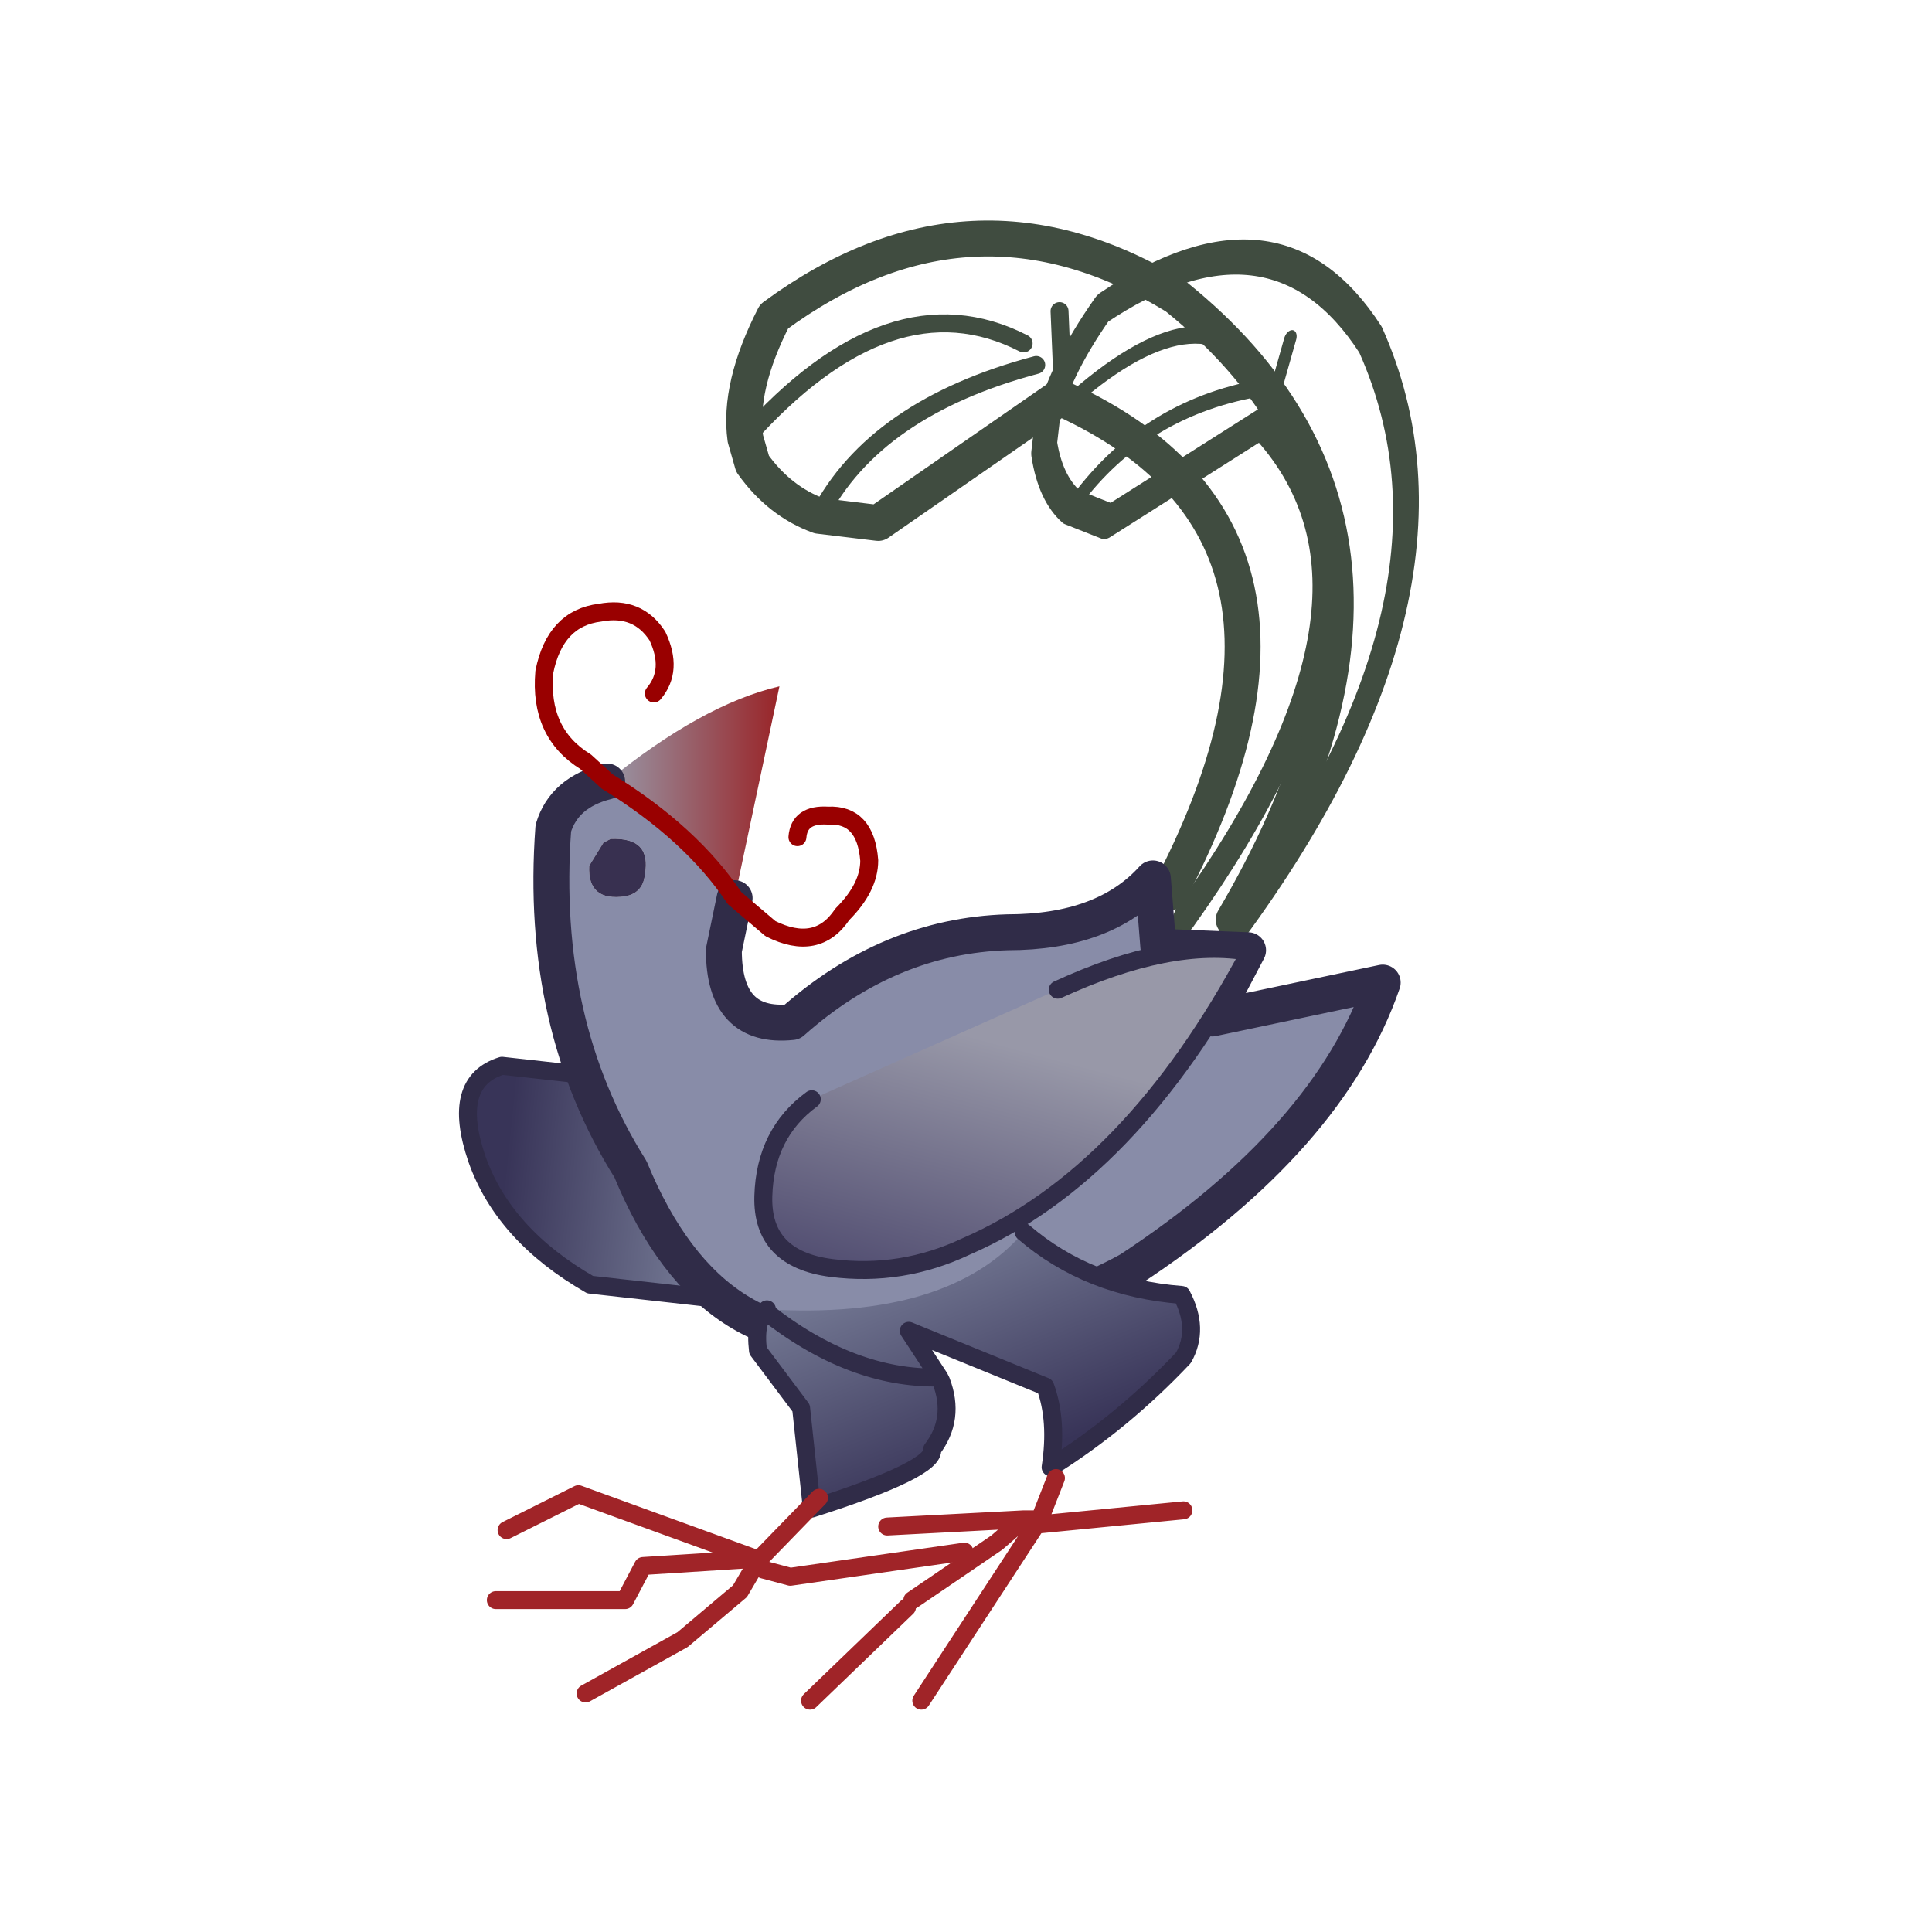
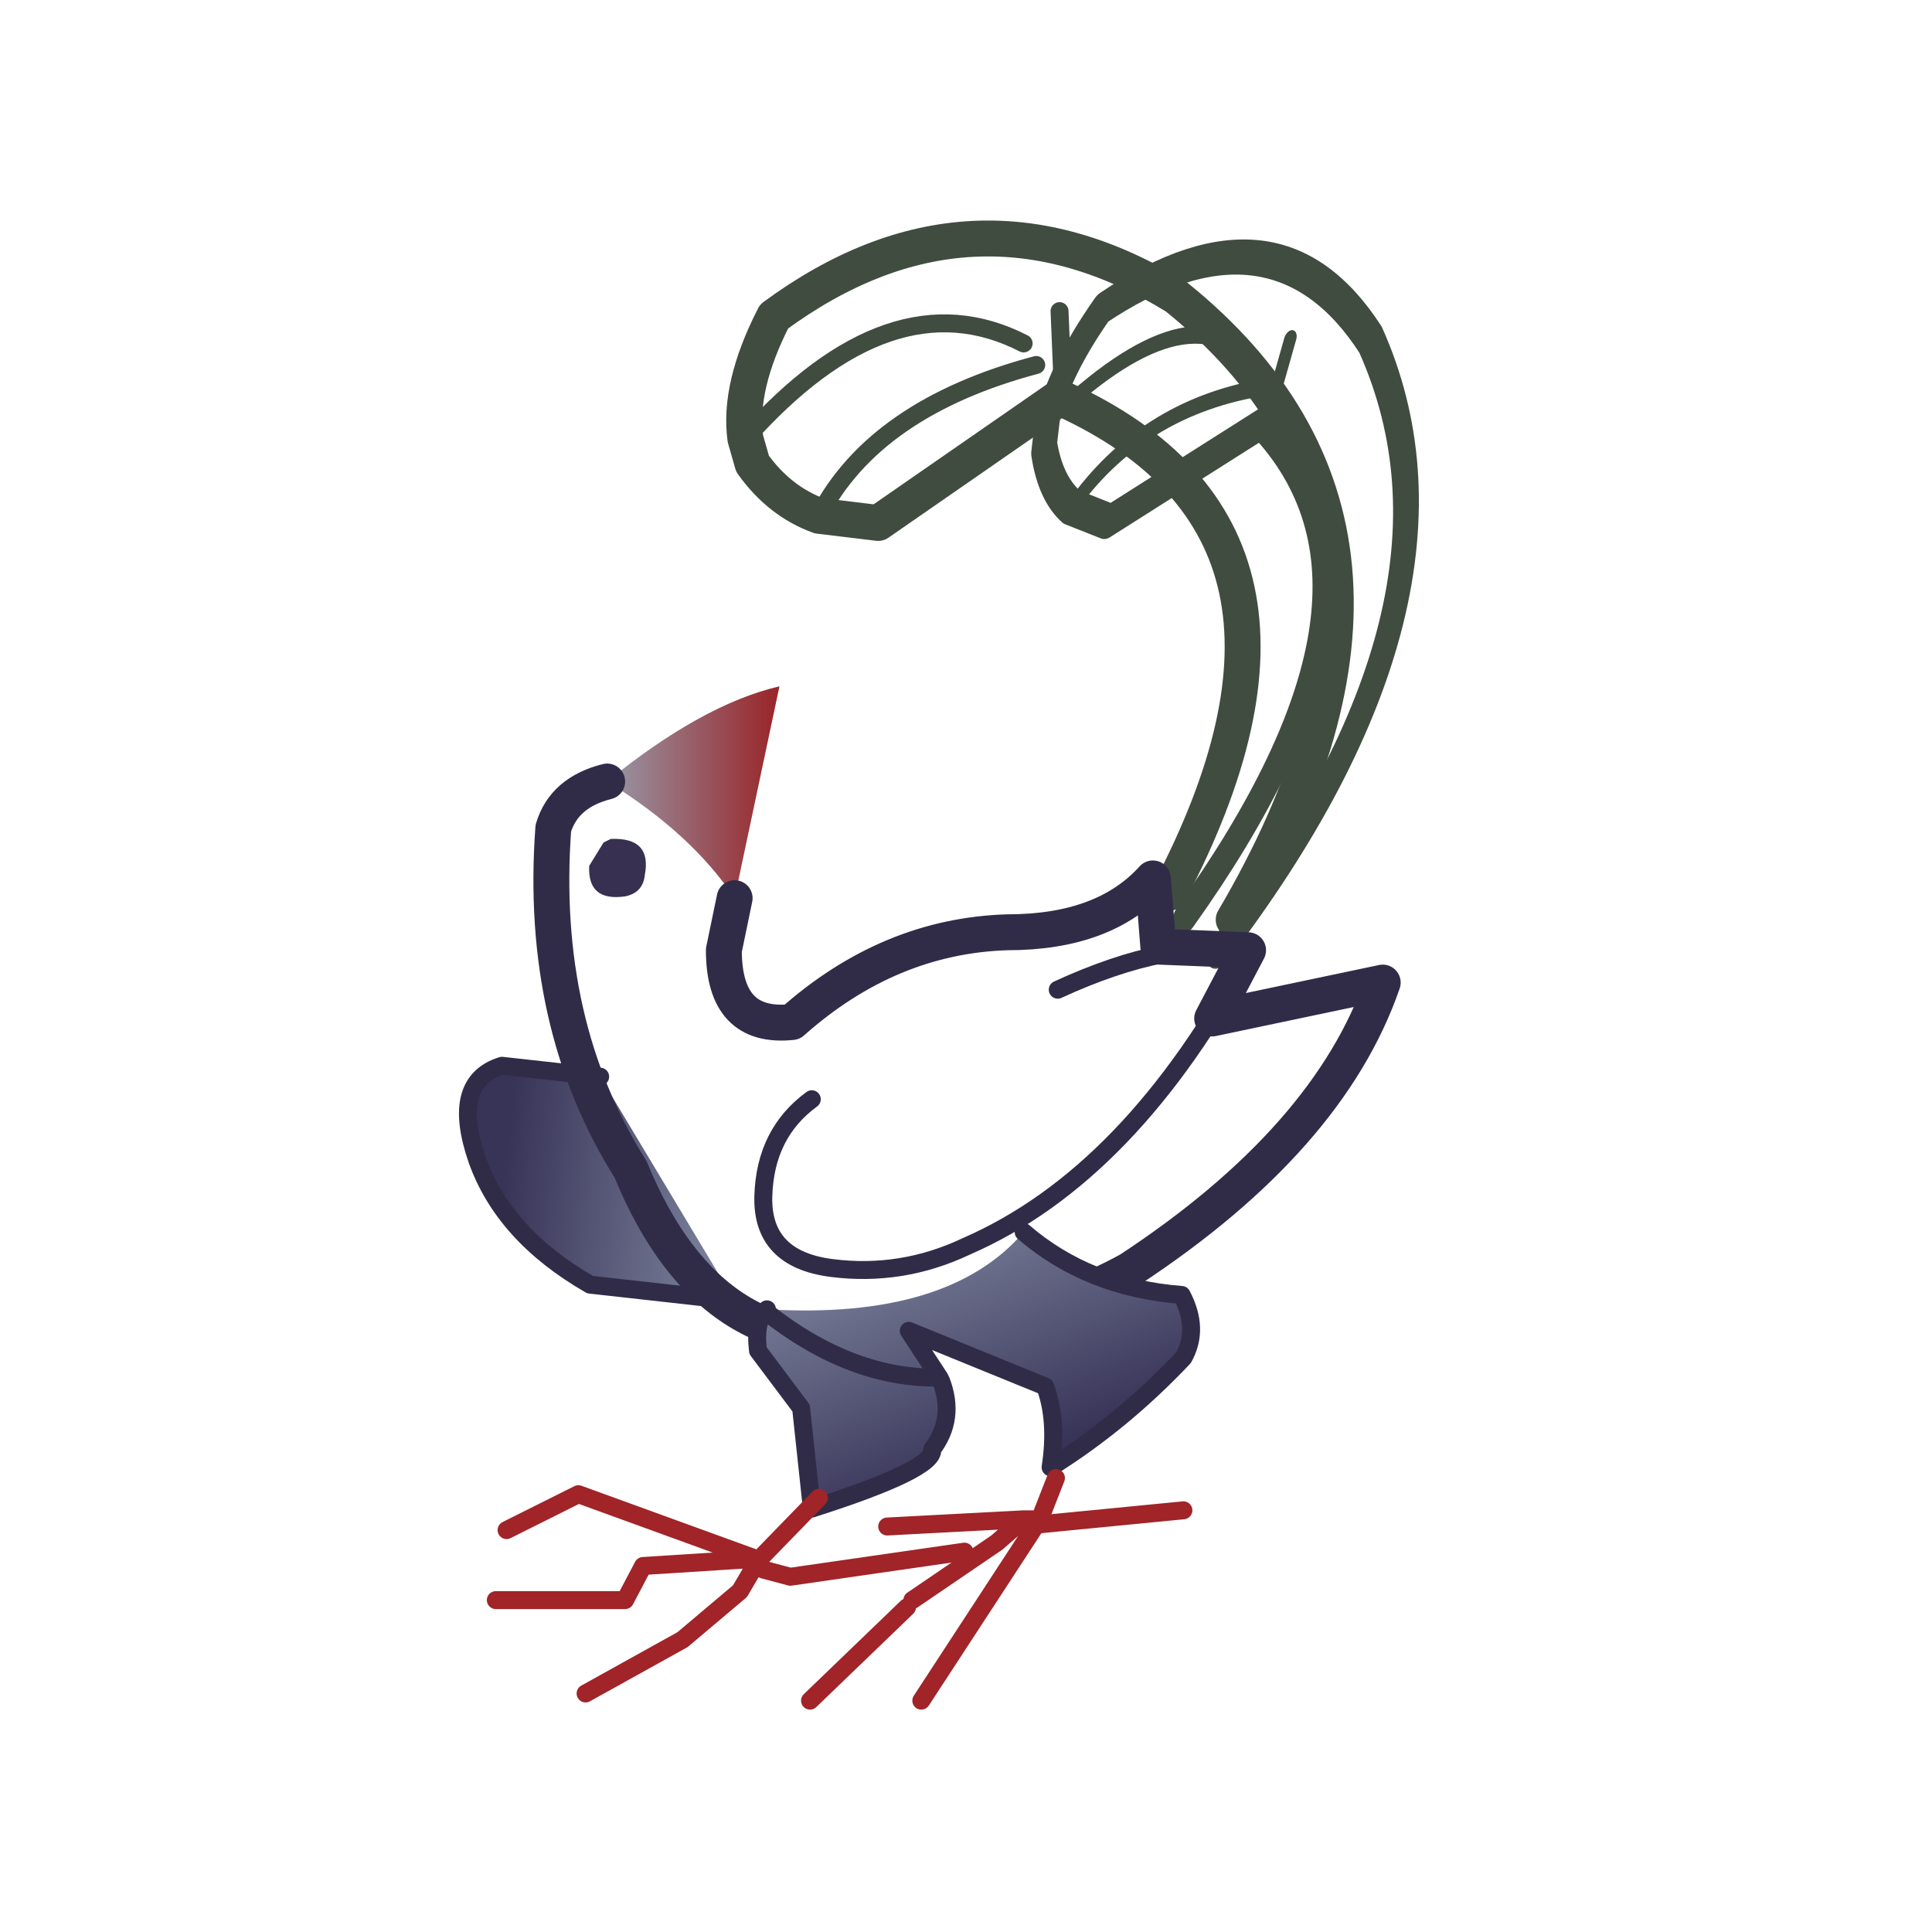
<svg xmlns="http://www.w3.org/2000/svg" version="1.1" id="Capa_1" x="0px" y="0px" width="70.866px" height="70.865px" viewBox="62.067 675.067 70.866 70.865" enable-background="new 62.067 675.067 70.866 70.865" xml:space="preserve">
  <g transform="matrix( 1, 0, 0, 1, 427.85,223.75) ">
    <g transform="matrix( 1.317, 0, 0, 1.317, 0.05,-4.05) ">
      <g transform="matrix( 1, 0, 0, 1, 1.8,-10.9) ">
        <g transform="matrix( 1, 0, 0, 1, 0,0) ">
          <g>
            <g id="Symbol_40_0_Layer0_0_FILL">
              <linearGradient id="SVGID_1_" gradientUnits="userSpaceOnUse" x1="-503.561" y1="23.825" x2="-490.536" y2="25.95" gradientTransform="matrix(1.317 0 0 -1.317 406.789 405.375)">
                <stop offset="0.008" style="stop-color:#485048" />
                <stop offset="0.482" style="stop-color:#A0B898" />
                <stop offset="1" style="stop-color:#405840" />
              </linearGradient>
              <path fill="url(#SVGID_1_)" d="M-249.968,367.726l-0.1-2.4L-249.968,367.726 M-247.018,381.527l1.8,0.75        c4.267-7.266,3.733-13.05-1.6-17.35c-3.8-2.334-7.533-2.15-11.2,0.549c-0.667,1.3-0.934,2.433-0.8,3.4        c2.7-3.033,5.283-3.917,7.75-2.65c-2.467-1.267-5.051-0.383-7.75,2.65l0.2,0.7c0.5,0.7,1.117,1.183,1.85,1.45        c1.033-2.001,3.05-3.401,6.05-4.2c-3,0.799-5.017,2.199-6.05,4.2l1.65,0.199l5.05-3.5l-5.05,3.5l-1.65-0.199        c-0.733-0.267-1.35-0.75-1.85-1.45l-0.2-0.7c-0.133-0.967,0.133-2.1,0.8-3.4c3.667-2.7,7.4-2.884,11.2-0.549        c5.333,4.299,5.867,10.083,1.6,17.35L-247.018,381.527c3.5-6.667,2.517-11.25-2.95-13.751        C-244.501,370.276-243.518,374.859-247.018,381.527z" />
            </g>
          </g>
          <g>
            <path id="Symbol_40_0_Layer0_0_1_STROKES" fill="none" stroke="#404C40" stroke-width="0.5" stroke-linecap="round" stroke-linejoin="round" d="       M-249.968,367.726l-0.1-2.4 M-258.818,368.876c2.7-3.033,5.283-3.917,7.75-2.65 M-250.717,366.826       c-3,0.799-5.017,2.199-6.05,4.2" />
          </g>
          <g>
            <path id="Symbol_40_0_Layer0_0_2_STROKES" fill="none" stroke="#404C40" stroke-linecap="round" stroke-linejoin="round" d="       M-245.218,382.276c4.267-7.266,3.733-13.05-1.6-17.35c-3.8-2.334-7.533-2.15-11.2,0.549c-0.667,1.3-0.934,2.433-0.8,3.4        M-249.968,367.776c5.467,2.5,6.45,7.084,2.95,13.751 M-250.068,367.726l-5.05,3.5l-1.65-0.199       c-0.733-0.267-1.35-0.75-1.85-1.45l-0.2-0.7" />
          </g>
        </g>
      </g>
      <g transform="matrix( 0.651, 0.126, -0.303, 0.97, 6.4,-10.15) ">
        <g transform="matrix( 1, 0, 0, 1, 0,0) ">
          <g>
            <g id="Symbol_40_0_Layer0_0_FILL_1_">
              <linearGradient id="SVGID_2_" gradientUnits="userSpaceOnUse" x1="-668.319" y1="72.941" x2="-655.294" y2="75.066" gradientTransform="matrix(0.857 -0.165 -0.399 -1.278 401.036 393.302)">
                <stop offset="0.008" style="stop-color:#485048" />
                <stop offset="0.482" style="stop-color:#A0B898" />
                <stop offset="1" style="stop-color:#405840" />
              </linearGradient>
              <path fill="url(#SVGID_2_)" d="M-194.174,404.285l-0.1-2.4L-194.174,404.285 M-191.224,418.085l1.8,0.751        c4.267-7.267,3.733-13.05-1.601-17.35c-3.8-2.333-7.533-2.15-11.199,0.55c-0.667,1.301-0.933,2.434-0.801,3.4        c2.7-3.034,5.283-3.916,7.75-2.65c-2.467-1.267-5.049-0.384-7.75,2.65l0.2,0.7c0.5,0.7,1.117,1.183,1.85,1.45        c1.033-2,3.049-3.401,6.051-4.2c-3.001,0.799-5.017,2.199-6.051,4.2l1.65,0.199l5.05-3.499l-5.05,3.499l-1.65-0.199        c-0.733-0.267-1.35-0.75-1.85-1.45l-0.2-0.7c-0.133-0.966,0.134-2.099,0.801-3.4c3.666-2.7,7.399-2.883,11.199-0.55        c5.334,4.3,5.868,10.083,1.601,17.35L-191.224,418.085c3.5-6.667,2.516-11.25-2.95-13.749        C-188.707,406.835-187.724,411.418-191.224,418.085z" />
            </g>
          </g>
          <g>
            <path id="Symbol_40_0_Layer0_0_1_STROKES_1_" fill="none" stroke="#404C40" stroke-width="0.5" stroke-linecap="round" stroke-linejoin="round" d="       M-194.174,404.285l-0.1-2.4 M-203.024,405.435c2.7-3.034,5.283-3.916,7.75-2.65 M-194.923,403.385       c-3.001,0.799-5.017,2.199-6.051,4.2" />
          </g>
          <g>
            <path id="Symbol_40_0_Layer0_0_2_STROKES_1_" fill="none" stroke="#404C40" stroke-linecap="round" stroke-linejoin="round" d="       M-189.423,418.835c4.267-7.267,3.733-13.05-1.601-17.35c-3.8-2.333-7.533-2.15-11.199,0.55c-0.667,1.301-0.933,2.434-0.801,3.4        M-194.173,404.335c5.466,2.499,6.449,7.083,2.95,13.749 M-194.274,404.285l-5.05,3.499l-1.65-0.199       c-0.733-0.267-1.35-0.75-1.85-1.45l-0.2-0.7" />
          </g>
        </g>
      </g>
      <g transform="matrix( 0.997, 0.074, -0.074, 0.997, -10.5,5.95) ">
        <g transform="matrix( 1, 0, 0, 1, 0,0) ">
          <g>
            <g id="Symbol_41_0_Layer0_0_FILL">
              <linearGradient id="SVGID_3_" gradientUnits="userSpaceOnUse" x1="-461.176" y1="25.141" x2="-455.6" y2="24.566" gradientTransform="matrix(1.313 -0.098 -0.098 -1.313 382.983 377.929)">
                <stop offset="0" style="stop-color:#383458" />
                <stop offset="1" style="stop-color:#8890A8" />
              </linearGradient>
              <path fill="url(#SVGID_3_)" d="M-225.311,387.329c-0.933,0.366-1.1,1.25-0.5,2.649c0.6,1.367,1.733,2.45,3.4,3.25l4.05,0.15        l-4.2-5.95L-225.311,387.329z" />
            </g>
          </g>
          <g>
            <path id="Symbol_41_0_Layer0_0_1_STROKES" fill="none" stroke="#302C48" stroke-width="0.5" stroke-linecap="round" stroke-linejoin="round" d="       M-222.56,387.429l-2.751-0.1c-0.933,0.366-1.1,1.25-0.5,2.649c0.6,1.367,1.733,2.45,3.4,3.25l4.05,0.15" />
          </g>
        </g>
      </g>
      <g transform="matrix( 1, 0, 0, 1, -0.35,0.1) ">
        <g transform="matrix( 1, 0, 0, 1, 0,0) ">
          <g>
            <g id="Symbol_42_0_Layer0_0_FILL">
              <linearGradient id="SVGID_4_" gradientUnits="userSpaceOnUse" x1="-504.554" y1="17.587" x2="-499.755" y2="17.587" gradientTransform="matrix(1.317 0 0 -1.317 403.957 390.888)">
                <stop offset="0" style="stop-color:#9898A8" />
                <stop offset="1" style="stop-color:#990000" />
              </linearGradient>
              <path fill="url(#SVGID_4_)" d="M-260.518,367.426c1.567,0.966,2.75,2.05,3.55,3.25l1.249-5.9        C-257.151,365.109-258.751,365.993-260.518,367.426z" />
-               <path fill="#888CA8" d="M-242.668,372.126l-2.5-0.1l-0.151-1.9c-0.899,1-2.25,1.5-4.049,1.5c-2.2,0.067-4.2,0.899-6,2.5        c-1.267,0.133-1.9-0.533-1.9-2l0.3-1.45c-0.8-1.2-1.984-2.284-3.55-3.25c-0.8,0.199-1.3,0.633-1.5,1.3        c-0.266,3.633,0.45,6.8,2.15,9.5c1.533,3.733,3.966,5.25,7.3,4.55c2.534-0.133,4.734-0.717,6.6-1.75        c3.7-2.434,6.05-5.1,7.05-8l-4.75,1L-242.668,372.126 M-259.468,370.026c-0.033,0.333-0.217,0.533-0.549,0.6        c-0.7,0.1-1.034-0.183-1-0.85l0.4-0.65l0.1-0.05l0.1-0.05C-259.651,368.993-259.334,369.326-259.468,370.026z" />
              <path fill="#383050" d="M-260.017,370.626c0.333-0.067,0.516-0.267,0.549-0.6c0.133-0.7-0.183-1.033-0.95-1l-0.1,0.05        l-0.1,0.05l-0.4,0.65C-261.051,370.443-260.717,370.726-260.017,370.626z" />
            </g>
          </g>
          <g>
            <path id="Symbol_42_0_Layer0_0_1_STROKES" fill="none" stroke="#302C48" stroke-linecap="round" stroke-linejoin="round" d="       M-256.967,370.676l-0.3,1.45c0,1.467,0.633,2.133,1.9,2c1.8-1.6,3.8-2.433,6-2.5c1.8,0,3.15-0.501,4.049-1.5l0.151,1.9l2.5,0.1       l-1,1.901l4.75-1c-1,2.9-3.35,5.567-7.05,8c-1.866,1.033-4.067,1.617-6.6,1.75c-3.333,0.7-5.766-0.817-7.3-4.55       c-1.7-2.701-2.417-5.867-2.15-9.5c0.2-0.667,0.7-1.1,1.5-1.3" />
          </g>
          <g>
-             <path id="Symbol_42_0_Layer0_0_2_STROKES" fill="none" stroke="#990000" stroke-width="0.5" stroke-linecap="round" stroke-linejoin="round" d="       M-260.518,367.426l-0.6-0.55c-0.867-0.533-1.249-1.367-1.15-2.5c0.2-1,0.717-1.55,1.551-1.651       c0.7-0.133,1.233,0.084,1.599,0.65c0.3,0.634,0.267,1.166-0.1,1.6 M-260.518,367.426c1.567,0.966,2.75,2.05,3.55,3.25l1,0.85       c0.867,0.433,1.533,0.3,2-0.4c0.501-0.5,0.75-1,0.75-1.499c-0.067-0.867-0.45-1.284-1.15-1.25       c-0.533-0.033-0.816,0.167-0.85,0.6" />
-           </g>
+             </g>
        </g>
      </g>
      <g transform="matrix( 1, 0, 0, 1, 1,3.85) ">
        <g transform="matrix( 1, 0, 0, 1, 0,0) ">
          <g>
            <g id="Symbol_43_0_Layer0_0_FILL">
              <linearGradient id="SVGID_5_" gradientUnits="userSpaceOnUse" x1="-498.372" y1="11.307" x2="-499.822" y2="5.857" gradientTransform="matrix(1.317 0 0 -1.317 405.736 385.95)">
                <stop offset="0" style="stop-color:#9898A8" />
                <stop offset="1" style="stop-color:#504C70" />
              </linearGradient>
-               <path fill="url(#SVGID_5_)" d="M-243.967,368.426c-1.467-0.266-3.25,0.084-5.35,1.05l-6.85,3.051        c-0.867,0.633-1.316,1.533-1.35,2.7c-0.033,1.166,0.6,1.833,1.9,2c1.3,0.166,2.55-0.033,3.75-0.601        C-248.801,375.292-246.168,372.559-243.967,368.426z" />
            </g>
          </g>
          <g>
            <path id="Symbol_43_0_Layer0_0_1_STROKES" fill="none" stroke="#302C48" stroke-width="0.5" stroke-linecap="round" stroke-linejoin="round" d="       M-256.168,372.526c-0.867,0.633-1.316,1.533-1.35,2.7c-0.033,1.166,0.6,1.833,1.9,2c1.3,0.166,2.55-0.033,3.75-0.601       c3.067-1.333,5.7-4.067,7.9-8.2c-1.467-0.266-3.25,0.084-5.35,1.05" />
          </g>
        </g>
      </g>
      <g transform="matrix( 1, 0, 0, 1, -0.05,11.15) ">
        <g transform="matrix( 1, 0, 0, 1, 0,0) ">
          <g>
            <g id="Symbol_44_0_Layer0_0_FILL">
              <linearGradient id="SVGID_6_" gradientUnits="userSpaceOnUse" x1="-496.356" y1="0.831" x2="-498.781" y2="6.906" gradientTransform="matrix(1.317 0 0 -1.317 404.354 376.336)">
                <stop offset="0" style="stop-color:#383458" />
                <stop offset="1" style="stop-color:#8890A8" />
              </linearGradient>
              <path fill="url(#SVGID_6_)" d="M-244.768,372.427c0.3-0.534,0.283-1.117-0.05-1.75c-1.733-0.133-3.2-0.717-4.4-1.75        c-1.4,1.633-3.783,2.349-7.151,2.15c-0.233,0.199-0.317,0.584-0.25,1.15l1.201,1.6l0.3,2.799c2.3-0.733,3.417-1.284,3.35-1.65        c0.433-0.567,0.517-1.2,0.25-1.9l-0.05-0.1c-1.634,0.033-3.25-0.584-4.85-1.85c1.6,1.267,3.217,1.883,4.85,1.85l-0.851-1.3        l3.8,1.55c0.233,0.633,0.283,1.384,0.15,2.25C-247.134,374.642-245.901,373.626-244.768,372.427z" />
            </g>
          </g>
          <g>
            <path id="Symbol_44_0_Layer0_0_1_STROKES" fill="none" stroke="#302C48" stroke-width="0.5" stroke-linecap="round" stroke-linejoin="round" d="       M-249.217,368.927c1.2,1.033,2.667,1.617,4.4,1.75c0.334,0.633,0.35,1.216,0.05,1.75c-1.134,1.2-2.367,2.216-3.7,3.049       c0.133-0.866,0.083-1.617-0.15-2.25l-3.8-1.55l0.851,1.3l0.05,0.1c0.267,0.7,0.183,1.333-0.25,1.9       c0.067,0.366-1.05,0.917-3.35,1.65l-0.3-2.799l-1.201-1.6c-0.067-0.567,0.017-0.951,0.25-1.15 M-256.418,371.126       c1.6,1.267,3.217,1.883,4.85,1.85" />
          </g>
        </g>
      </g>
      <g transform="matrix( 1, 0, 0, 1, -3.8,17.25) ">
        <g transform="matrix( 1, 0, 0, 1, 0,0) ">
          <g>
            <path id="Symbol_45_0_Layer1_0_1_STROKES" fill="none" stroke="#A02428" stroke-width="0.5" stroke-linecap="round" stroke-linejoin="round" d="       M-244.568,369.676l-0.45,1.15l-0.05,0.099l-0.05,0.05l4.1-0.4 M-249.268,371.026l3.8-0.2h0.199h0.1h0.15 M-248.568,373.076       l2.35-1.6l0.75-0.65 M-248.318,375.876l3.2-4.9 M-260.168,373.076h3.6l0.5-0.95l3.15-0.2l-4.95-1.8l-2.001,1 M-251.168,370.226       l-1.7,1.75l-0.5,0.851l-1.6,1.35l-2.7,1.499 M-252.868,371.976l-0.05-0.05 M-251.417,375.876l2.7-2.6" />
          </g>
        </g>
        <g transform="matrix( 1, 0, 0, 1, 0,0) ">
          <g>
            <path id="Symbol_45_0_Layer0_0_1_STROKES" fill="none" stroke="#A02428" stroke-width="0.5" stroke-linecap="round" stroke-linejoin="round" d="       M-252.717,372.226l0.75,0.2l4.85-0.7" />
          </g>
        </g>
      </g>
    </g>
  </g>
</svg>